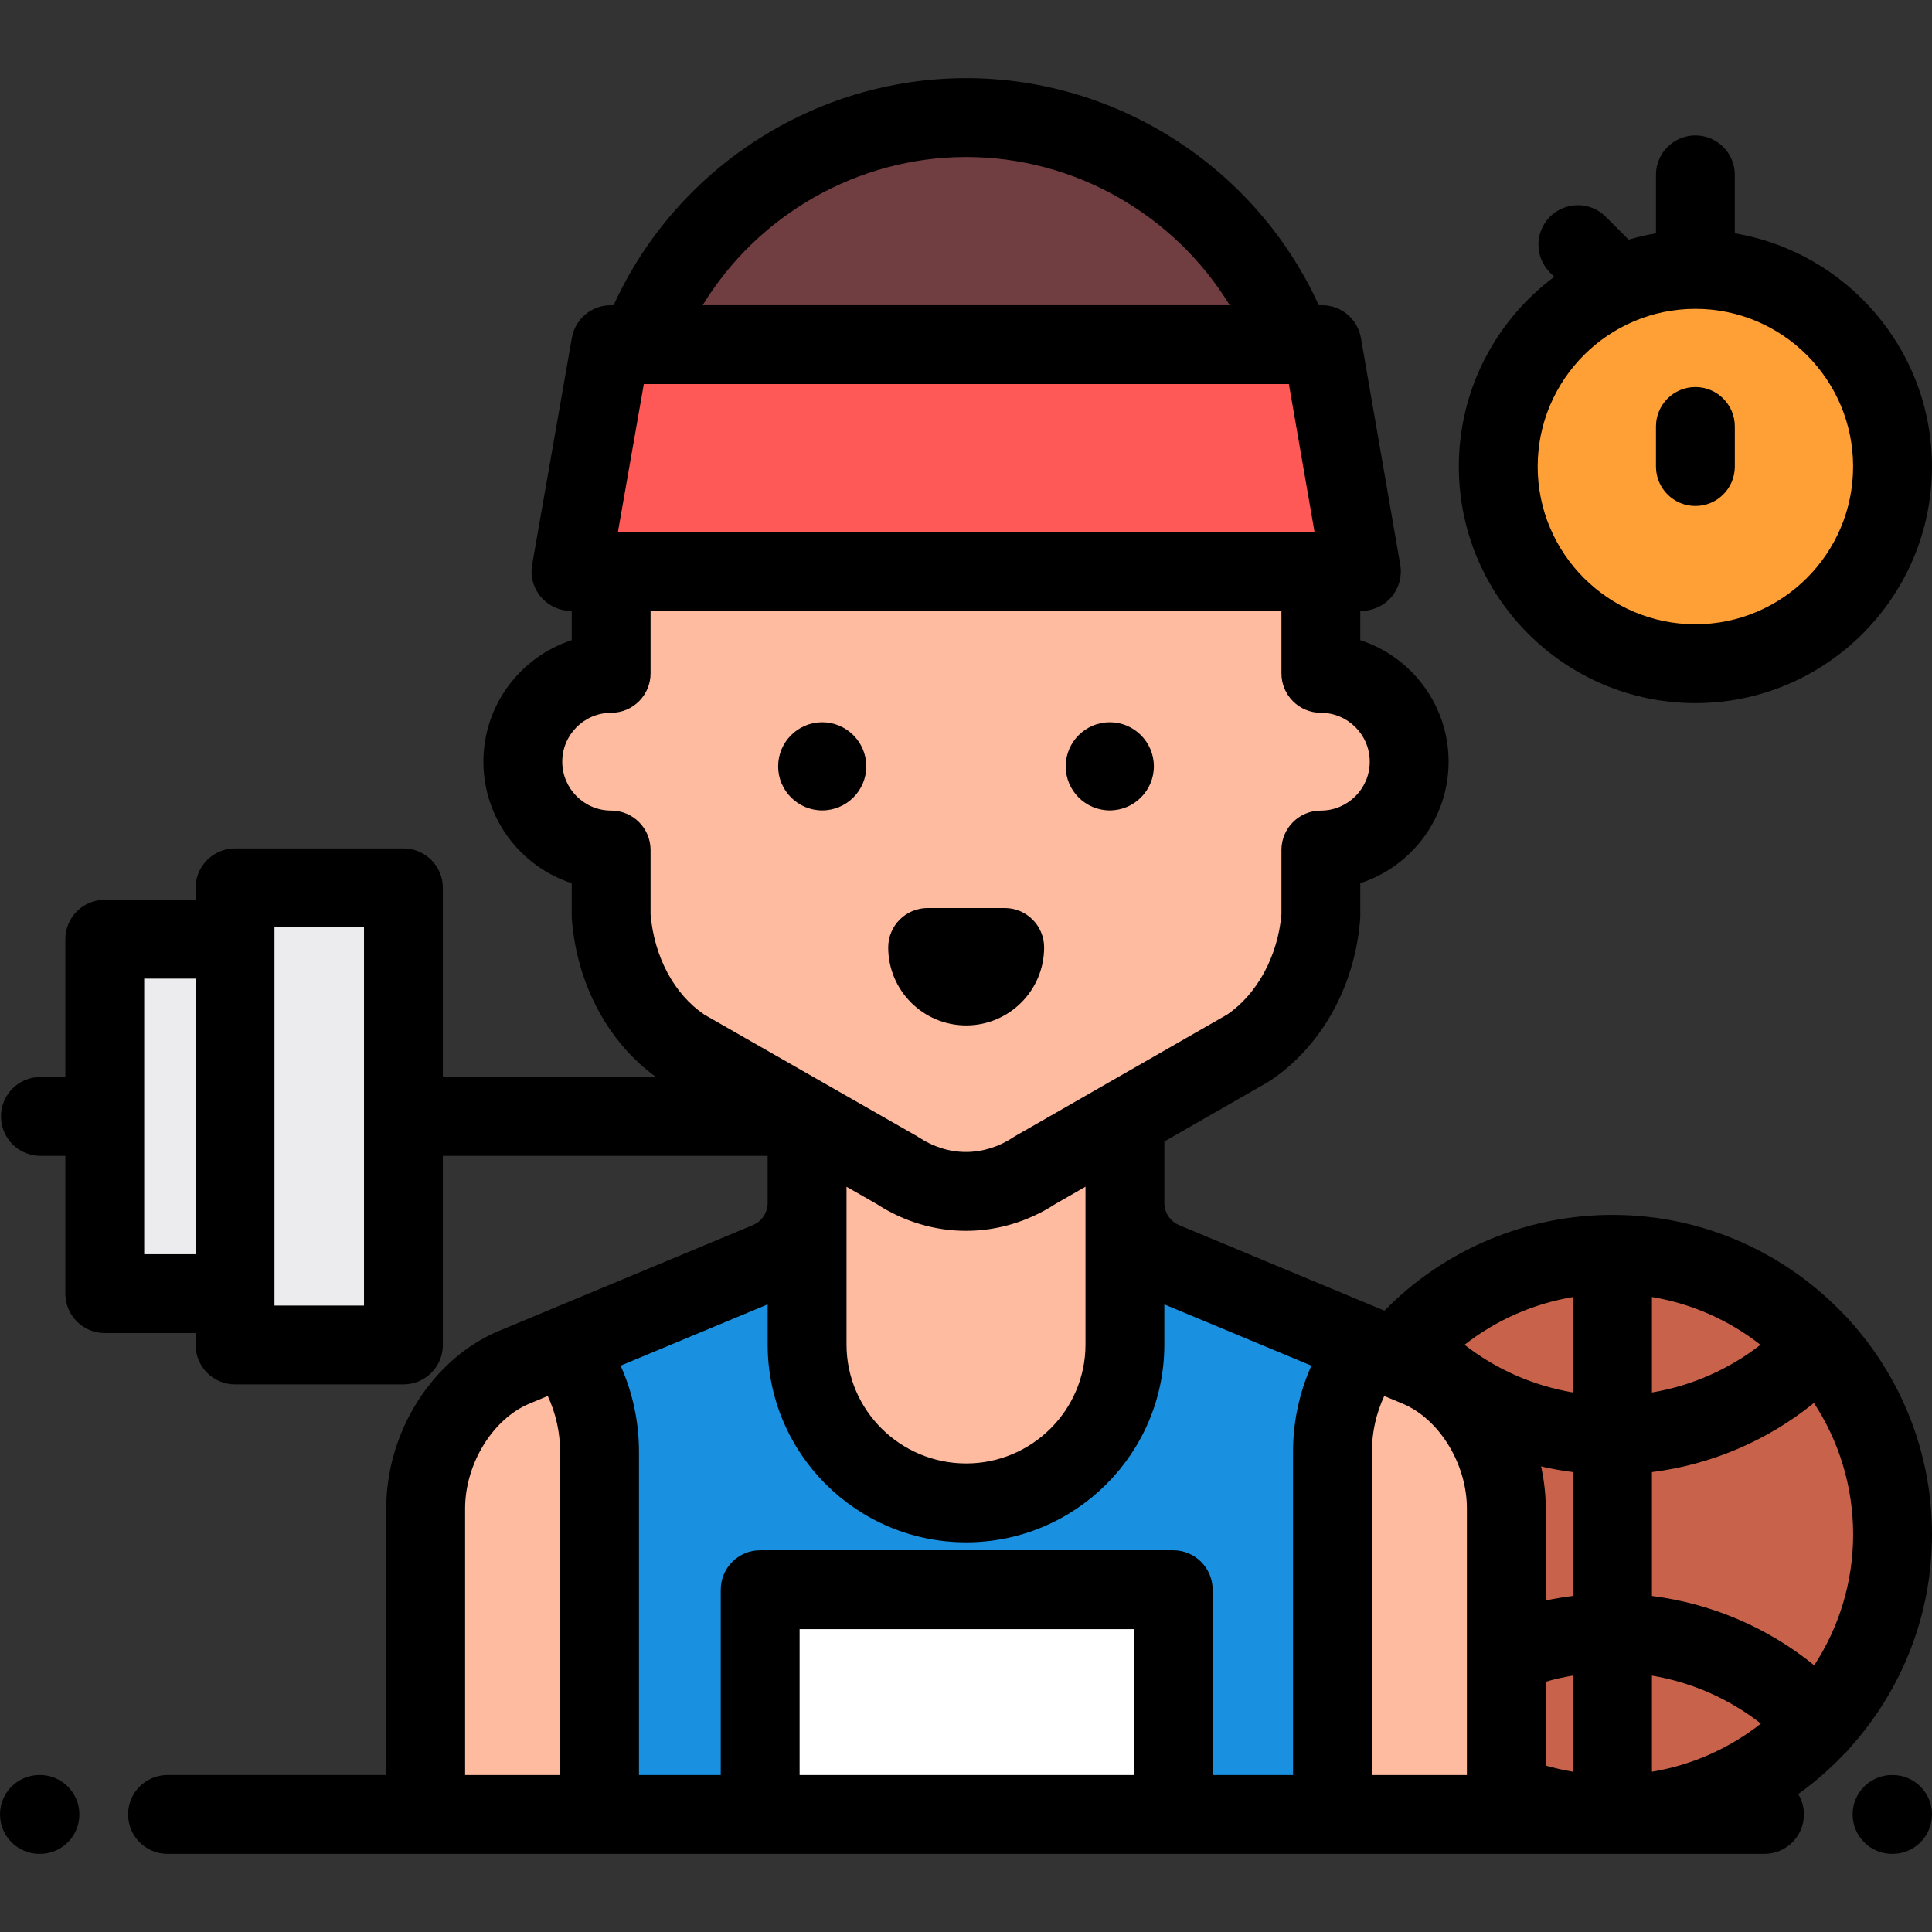
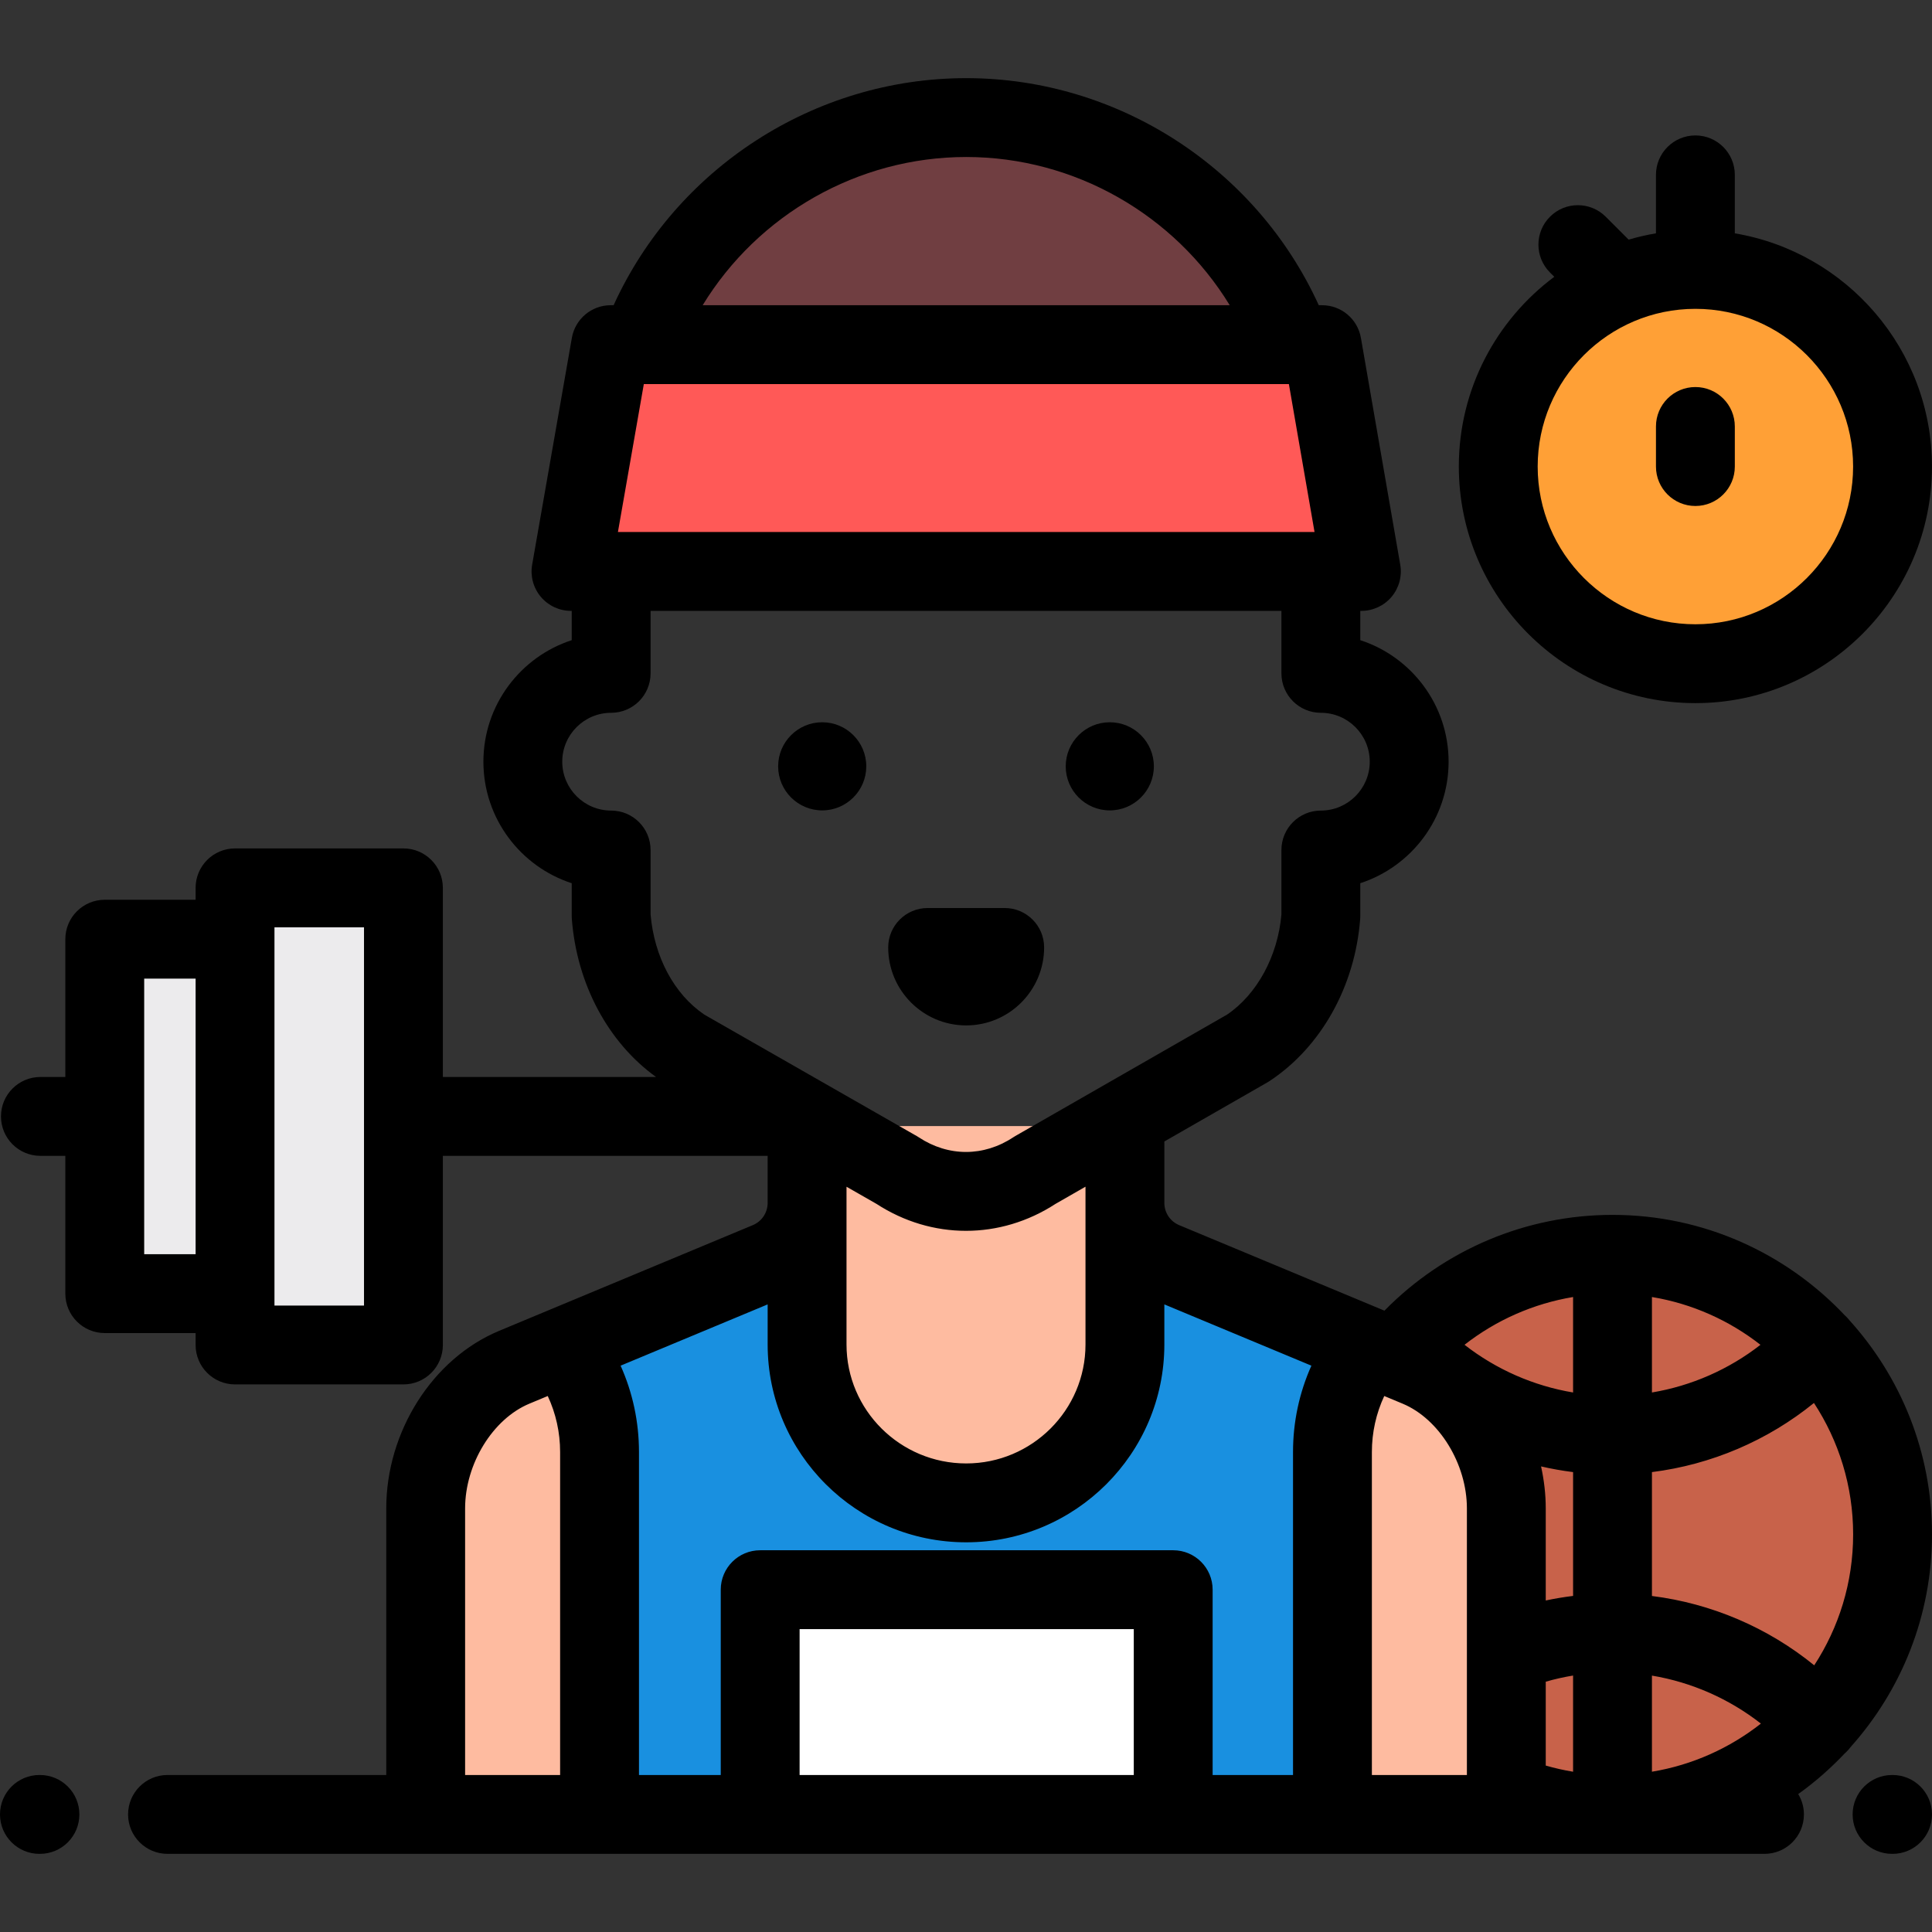
<svg xmlns="http://www.w3.org/2000/svg" version="1.1" id="Layer_1" x="0px" y="0px" viewBox="0 0 512 512" style="enable-background:new 0 0 512 512;" xml:space="preserve">
  <rect x="0" y="0" width="512" height="512" fill="#333333" stroke="none" />
  <circle style="fill:#C8624A;" cx="427.332" cy="406.622" r="74.219" />
  <g>
    <rect x="62.286" y="235.29" style="fill:#ECEBED;" width="44.625" height="121.145" />
    <rect x="27.763" y="248.895" style="fill:#ECEBED;" width="34.523" height="93.936" />
  </g>
  <path style="fill:#FEBBA0;" d="M213.885,298.417v20.355c0,6.8-4.089,12.934-10.366,15.55l-67.248,28.02  c-14.207,5.92-23.461,22.01-23.461,37.401v81.1h286.38v-81.1c0-15.39-9.255-31.482-23.461-37.401l-67.248-28.02  c-6.278-2.615-10.366-8.75-10.366-15.55v-20.355H213.885z" />
  <path style="fill:#1990E0;" d="M353.113,480.842v-96.029c0-10.481,3.555-20.17,9.508-27.933l-54.139-22.557  c-6.278-2.615-10.366-8.75-10.366-15.55l-0.094,37.535c0,23.084-18.887,41.97-41.97,41.97l0,0c-23.084,0-41.97-18.887-41.97-41.97  l-0.195-37.535c0,6.8-4.089,12.934-10.366,15.55l-54.139,22.558c5.953,7.765,9.508,17.452,9.508,27.933v96.029h194.227V480.842z" />
  <rect x="201.456" y="421.282" style="fill:#FFFFFF;" width="109.453" height="59.559" />
  <g>
    <path style="fill:#FEBBA0;" d="M298.115,304.254v52.052c0,23.084-18.981,41.97-42.064,41.97l0,0   c-23.084,0-42.166-18.887-42.166-41.97v-52.052" />
-     <path style="fill:#FEBBA0;" d="M350.041,178.45v-30.446c0-51.835-42.022-93.857-93.857-93.857   c-51.836,0-93.857,42.022-93.857,93.857h-0.368v30.446c-12.926,0-23.406,10.479-23.406,23.406s10.479,23.406,23.406,23.406v17.474   c1.126,14.736,8.312,27.856,19.194,35.042l56.58,32.346c11.361,7.503,25.176,7.503,36.537,0l56.411-32.346   c10.881-7.186,18.234-20.305,19.362-35.042v-17.474c12.926,0,23.406-10.479,23.406-23.406   C373.447,188.928,362.967,178.45,350.041,178.45z" />
  </g>
  <polygon style="fill:#FF5957;" points="151.319,151.438 360.783,151.438 350.361,91.335 161.843,91.335 " />
  <path style="fill:#703E41;" d="M342.509,91.335c-13.003-35.133-46.805-60.178-86.459-60.178s-73.455,25.044-86.459,60.178H342.509z" />
  <circle style="fill:#FFA036;" cx="449.296" cy="123.643" r="52.245" />
  <path d="M10.586,491.291h-0.137C4.678,491.291,0,486.613,0,480.842c0-5.771,4.678-10.449,10.449-10.449h0.137  c5.771,0,10.449,4.678,10.449,10.449C21.035,486.613,16.357,491.291,10.586,491.291z" />
  <path d="M501.551,491.291h-0.137c-5.771,0-10.449-4.678-10.449-10.449c0-5.771,4.678-10.449,10.449-10.449h0.137  c5.771,0,10.449,4.678,10.449,10.449C512,486.613,507.322,491.291,501.551,491.291z" />
  <path d="M294.106,214.764c-6.441,0-11.68-5.239-11.68-11.679c0-6.441,5.239-11.68,11.68-11.68c6.441,0,11.68,5.239,11.68,11.68  C305.786,209.525,300.547,214.764,294.106,214.764z" />
  <path d="M217.894,214.764c-6.441,0-11.68-5.239-11.68-11.679c0-6.441,5.239-11.68,11.68-11.68s11.68,5.239,11.68,11.68  C229.572,209.525,224.333,214.764,217.894,214.764z" />
  <path d="M256.044,271.746c-11.391,0-20.66-9.268-20.66-20.66c0-5.771,4.678-10.449,10.449-10.449h20.422  c5.771,0,10.449,4.678,10.449,10.449C276.703,262.477,267.435,271.746,256.044,271.746z" />
  <path d="M449.297,134.091c-5.771,0-10.449-4.678-10.449-10.449v-10.623c0-5.771,4.678-10.449,10.449-10.449  c5.771,0,10.449,4.678,10.449,10.449v10.623C459.746,129.413,455.068,134.091,449.297,134.091z" />
  <path d="M459.746,61.836V46.34c0-5.771-4.678-10.449-10.449-10.449c-5.771,0-10.449,4.678-10.449,10.449v15.495  c-2.466,0.416-4.882,0.975-7.241,1.671l-6.07-6.07c-4.08-4.08-10.697-4.08-14.777,0s-4.08,10.697,0,14.777l1.141,1.141  c-15.342,11.44-25.298,29.722-25.298,50.287c0,34.569,28.125,62.694,62.694,62.694s62.694-28.124,62.694-62.694  C511.991,92.634,489.357,66.826,459.746,61.836z M449.297,165.438c-23.046,0-41.796-18.75-41.796-41.796s18.75-41.796,41.796-41.796  s41.796,18.75,41.796,41.796S472.343,165.438,449.297,165.438z" />
  <path d="M490.094,349.857c-0.327-0.408-0.676-0.802-1.072-1.166c-0.044-0.041-0.092-0.073-0.136-0.113  c-15.448-16.372-37.32-26.622-61.554-26.622c-22.841,0-44.554,9.189-60.44,25.385L312.5,324.678  c-2.391-0.996-3.936-3.313-3.936-5.905v-14.518v-1.753l27.313-15.661c0.19-0.109,0.377-0.225,0.561-0.346  c13.676-9.031,22.657-25.093,24.022-42.965c0.021-0.264,0.03-0.531,0.03-0.796v-8.675c13.569-4.414,23.405-17.182,23.405-32.205  c0-15.023-9.836-27.791-23.405-32.205v-7.763h0.294c3.083,0,6.009-1.361,7.995-3.721c1.985-2.359,2.827-5.475,2.301-8.513  L360.657,89.55c-0.868-5.007-5.213-8.664-10.295-8.664h-0.874c-16.514-36.275-53.17-60.177-93.437-60.177  s-76.924,23.902-93.437,60.177h-0.771c-5.075,0-9.417,3.648-10.292,8.647l-10.524,60.104c-0.532,3.04,0.306,6.161,2.291,8.523  c1.985,2.363,4.914,3.727,8.001,3.727h0.191v7.763c-13.569,4.414-23.405,17.182-23.405,32.205c0,15.022,9.836,27.791,23.405,32.205  v8.675c0,0.265,0.01,0.532,0.03,0.796c1.319,17.258,9.629,32.752,22.326,41.884h-56.504V235.29c0-5.771-4.678-10.449-10.449-10.449  H62.287c-5.771,0-10.449,4.678-10.449,10.449v3.157H27.763c-5.771,0-10.449,4.678-10.449,10.449v36.517h-6.607  c-5.771,0-10.449,4.678-10.449,10.449c0,5.771,4.678,10.449,10.449,10.449h6.607v36.517c0,5.771,4.678,10.449,10.449,10.449h24.075  v3.157c0,5.771,4.678,10.449,10.449,10.449h44.627c5.771,0,10.449-4.678,10.449-10.449v-50.122h86.073v12.46  c0,2.59-1.545,4.908-3.936,5.905l-67.249,28.02c-17.599,7.334-29.89,26.679-29.89,47.045v70.651H44.39  c-5.771,0-10.449,4.678-10.449,10.449c0,5.771,4.678,10.449,10.449,10.449H467.61c5.771,0,10.449-4.678,10.449-10.449  c0-1.975-0.558-3.815-1.51-5.391c4.469-3.205,8.61-6.839,12.375-10.831c0.055-0.048,0.114-0.09,0.168-0.14  c0.528-0.484,0.993-1.009,1.398-1.567c13.364-14.968,21.51-34.689,21.51-56.29C512,384.802,503.699,364.886,490.094,349.857z   M51.838,332.38H38.212v-73.034h13.627V332.38z M96.465,345.986H72.736v-3.157v-93.932v-3.157h23.729V345.986z M170.621,101.784  h170.947l6.798,39.206h-184.61L170.621,101.784z M256.051,41.607c28.751,0,55.197,15.297,69.837,39.279H186.213  C200.854,56.904,227.3,41.607,256.051,41.607z M186.654,268.886c-7.985-5.406-13.285-15.293-14.246-26.572V225.26  c0-5.771-4.678-10.449-10.449-10.449c-7.144,0-12.956-5.813-12.956-12.956c0-7.143,5.813-12.956,12.956-12.956  c5.771,0,10.449-4.678,10.449-10.449v-16.563h167.184v16.563c0,5.771,4.678,10.449,10.449,10.449  c7.144,0,12.956,5.813,12.956,12.956c0,7.143-5.813,12.956-12.956,12.956c-5.771,0-10.449,4.678-10.449,10.449v17.052  c-0.949,11.05-6.443,21.176-14.421,26.577l-56.1,32.167c-0.191,0.11-0.377,0.225-0.561,0.346c-7.832,5.173-17.185,5.174-25.02,0  c-0.187-0.124-0.377-0.241-0.573-0.352L186.654,268.886z M287.667,314.484v41.822c0,17.381-14.182,31.521-31.615,31.521  c-17.488,0-31.717-14.141-31.717-31.521v-41.808l7.939,4.539c7.334,4.764,15.53,7.145,23.728,7.145  c8.199,0,16.398-2.383,23.733-7.149L287.667,314.484z M148.438,470.393h-25.179v-70.651c0-11.777,7.322-23.71,17.031-27.756  l4.87-2.029c2.154,4.628,3.277,9.657,3.277,14.856v85.579H148.438z M300.464,470.393h-88.559v-38.661h88.559V470.393z   M342.664,384.814v85.58H321.36v-49.11c0-5.771-4.678-10.449-10.449-10.449H201.455c-5.771,0-10.449,4.678-10.449,10.449v49.11  h-21.67v-85.58c0-8.004-1.667-15.748-4.869-22.9l38.969-16.237v10.63c0,28.904,23.603,52.419,52.615,52.419  c28.956,0,52.513-23.515,52.513-52.419v-10.63l38.969,16.237C344.331,369.066,342.664,376.81,342.664,384.814z M388.742,438.093  c-0.001,0.039,0,0.078,0,0.117v32.184h-25.18v-85.58c0-5.199,1.123-10.227,3.278-14.856l4.871,2.029  c9.709,4.046,17.031,15.978,17.031,27.756V438.093z M416.883,469.526c-2.445-0.405-4.863-0.945-7.244-1.631v-22.228  c2.38-0.688,4.797-1.228,7.244-1.631V469.526z M416.883,422.934c-2.436,0.3-4.851,0.701-7.244,1.211v-24.403  c0-3.769-0.444-7.497-1.242-11.127c2.795,0.645,5.627,1.147,8.486,1.506v32.813H416.883z M416.883,369.022  c-10.475-1.752-20.385-6.106-28.77-12.64c8.383-6.548,18.262-10.911,28.77-12.659V369.022z M437.781,343.723  c10.723,1.775,20.545,6.236,28.762,12.665c-8.384,6.531-18.291,10.882-28.762,12.634V343.723z M437.781,469.523v-25.471  c10.519,1.76,20.466,6.14,28.875,12.718C458.414,463.246,448.553,467.739,437.781,469.523z M480.79,441.327  c-12.314-10.016-27.252-16.401-43.009-18.375v-32.831c15.724-1.972,30.634-8.335,42.935-18.318  c6.557,10.018,10.385,21.977,10.385,34.819C491.102,419.417,487.302,431.332,480.79,441.327z" />
  <g>
</g>
  <g>
</g>
  <g>
</g>
  <g>
</g>
  <g>
</g>
  <g>
</g>
  <g>
</g>
  <g>
</g>
  <g>
</g>
  <g>
</g>
  <g>
</g>
  <g>
</g>
  <g>
</g>
  <g>
</g>
  <g>
</g>
</svg>